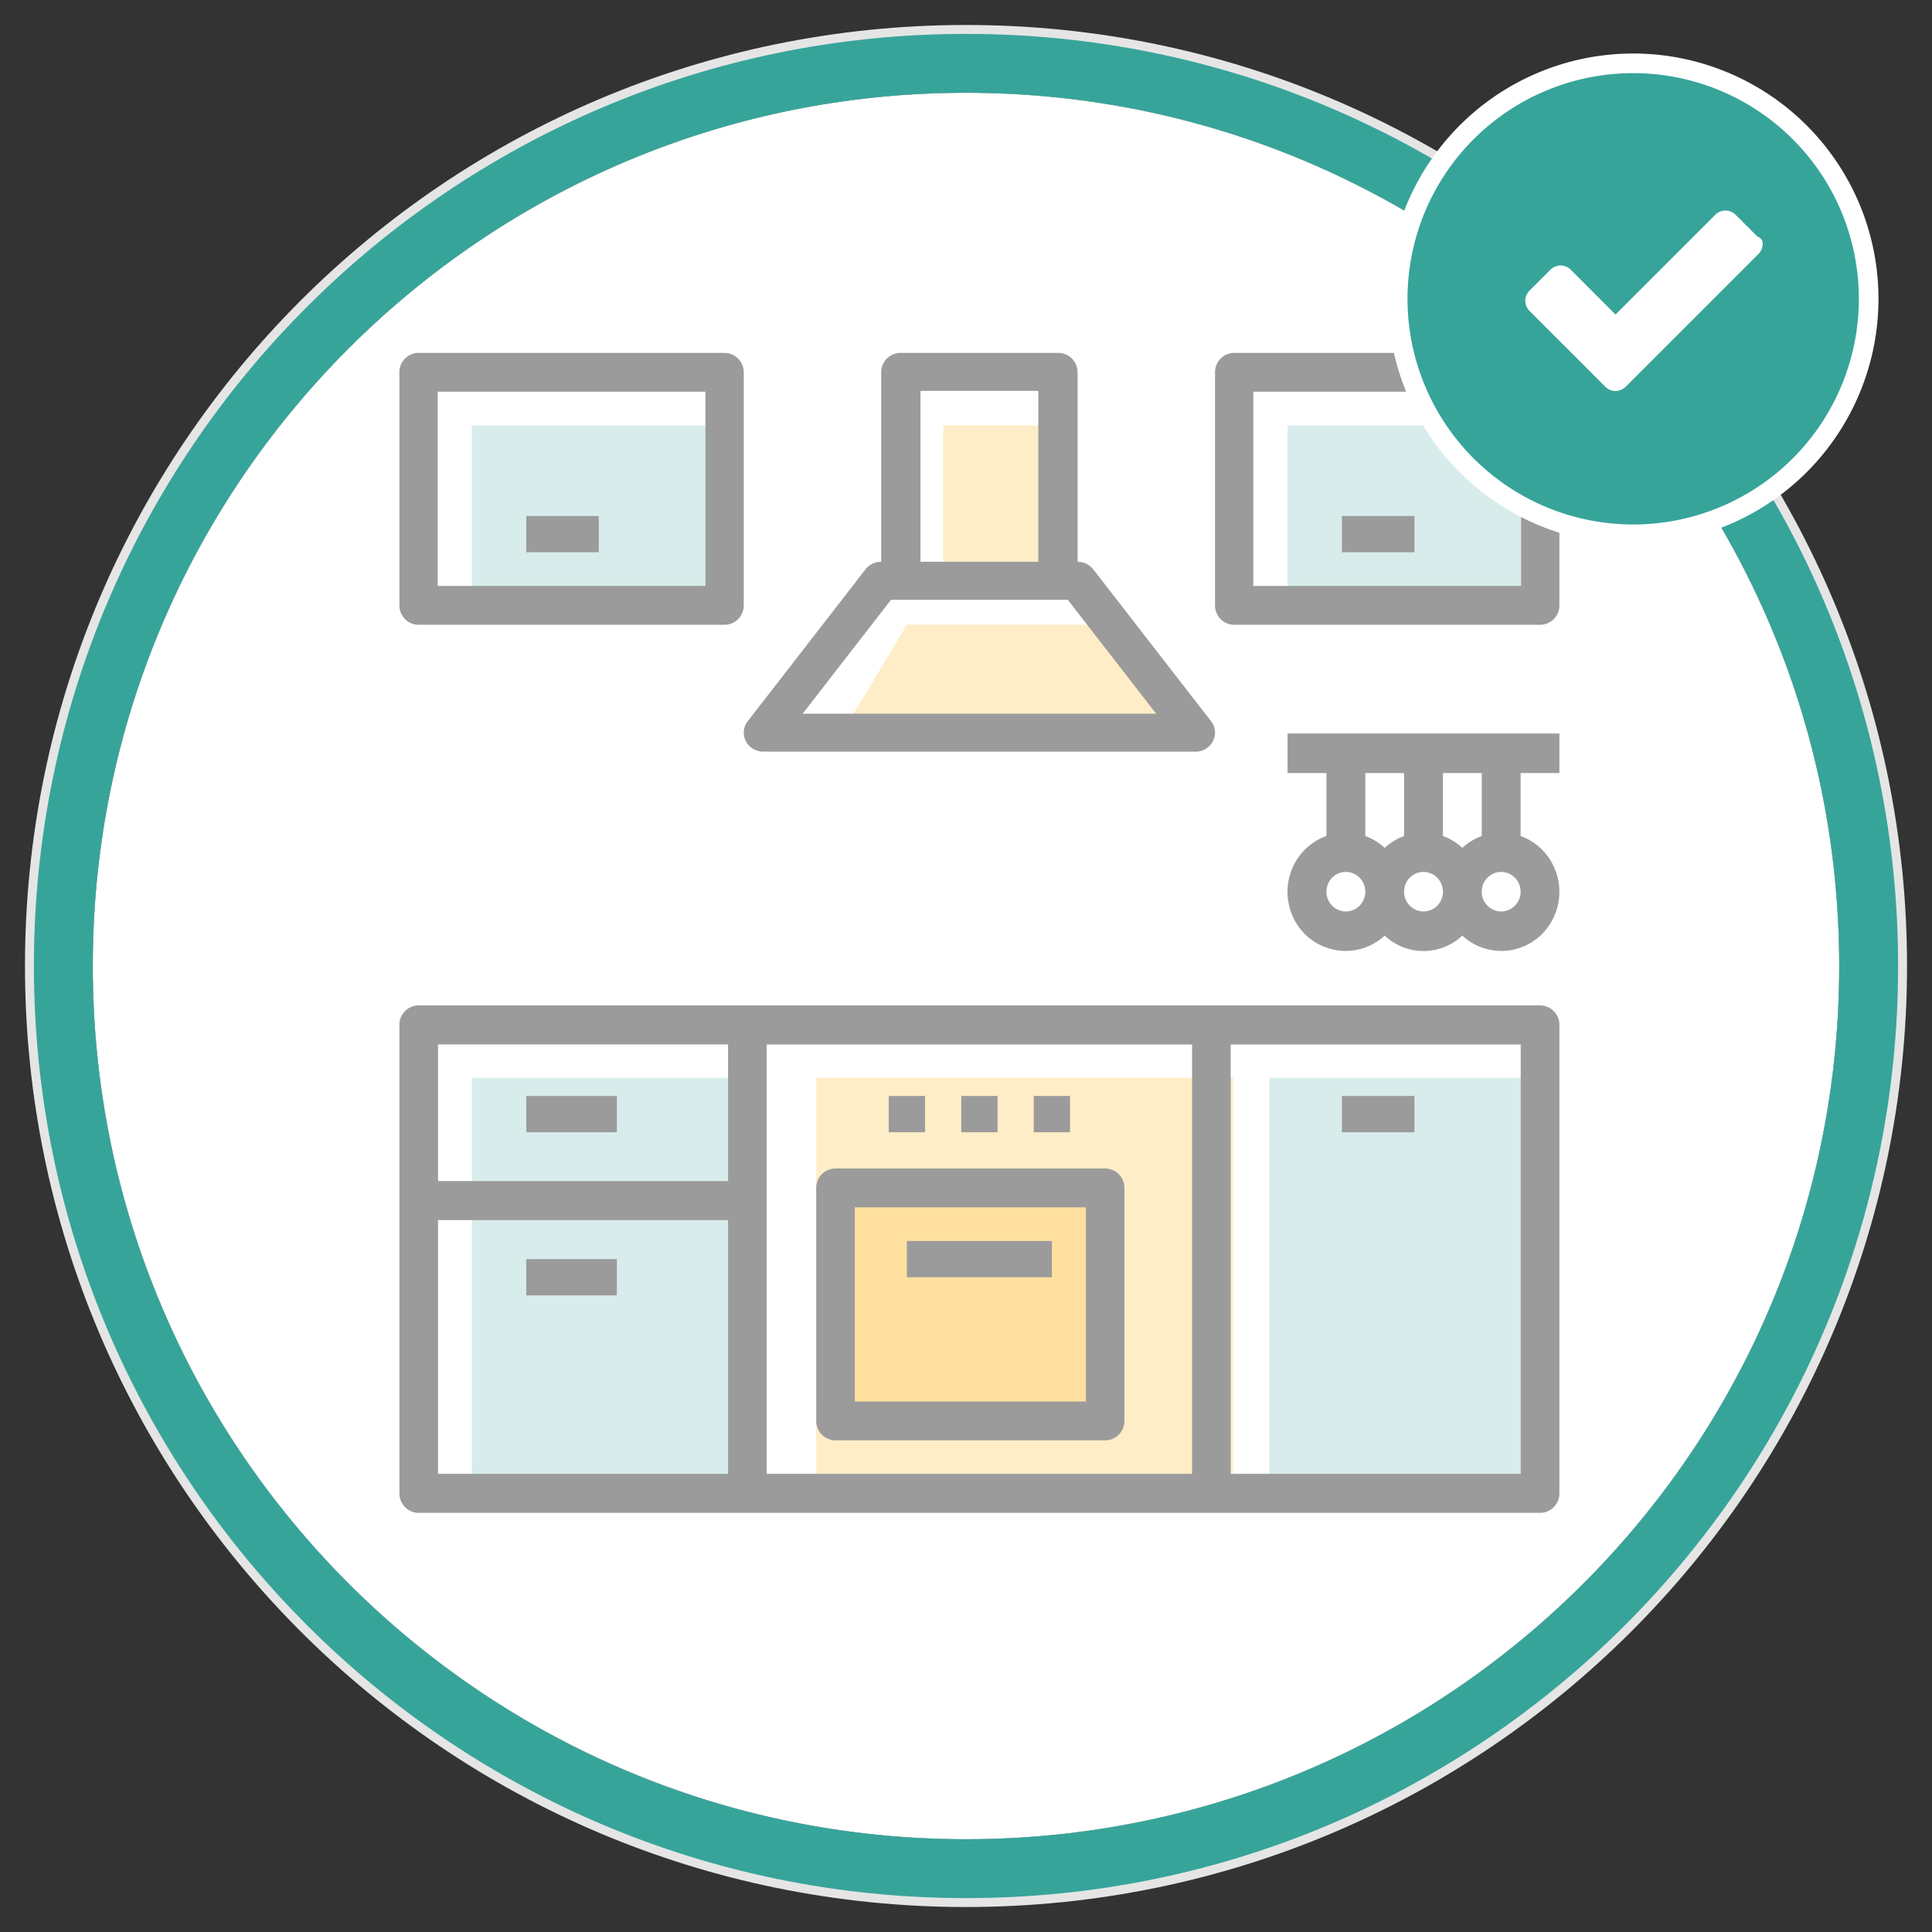
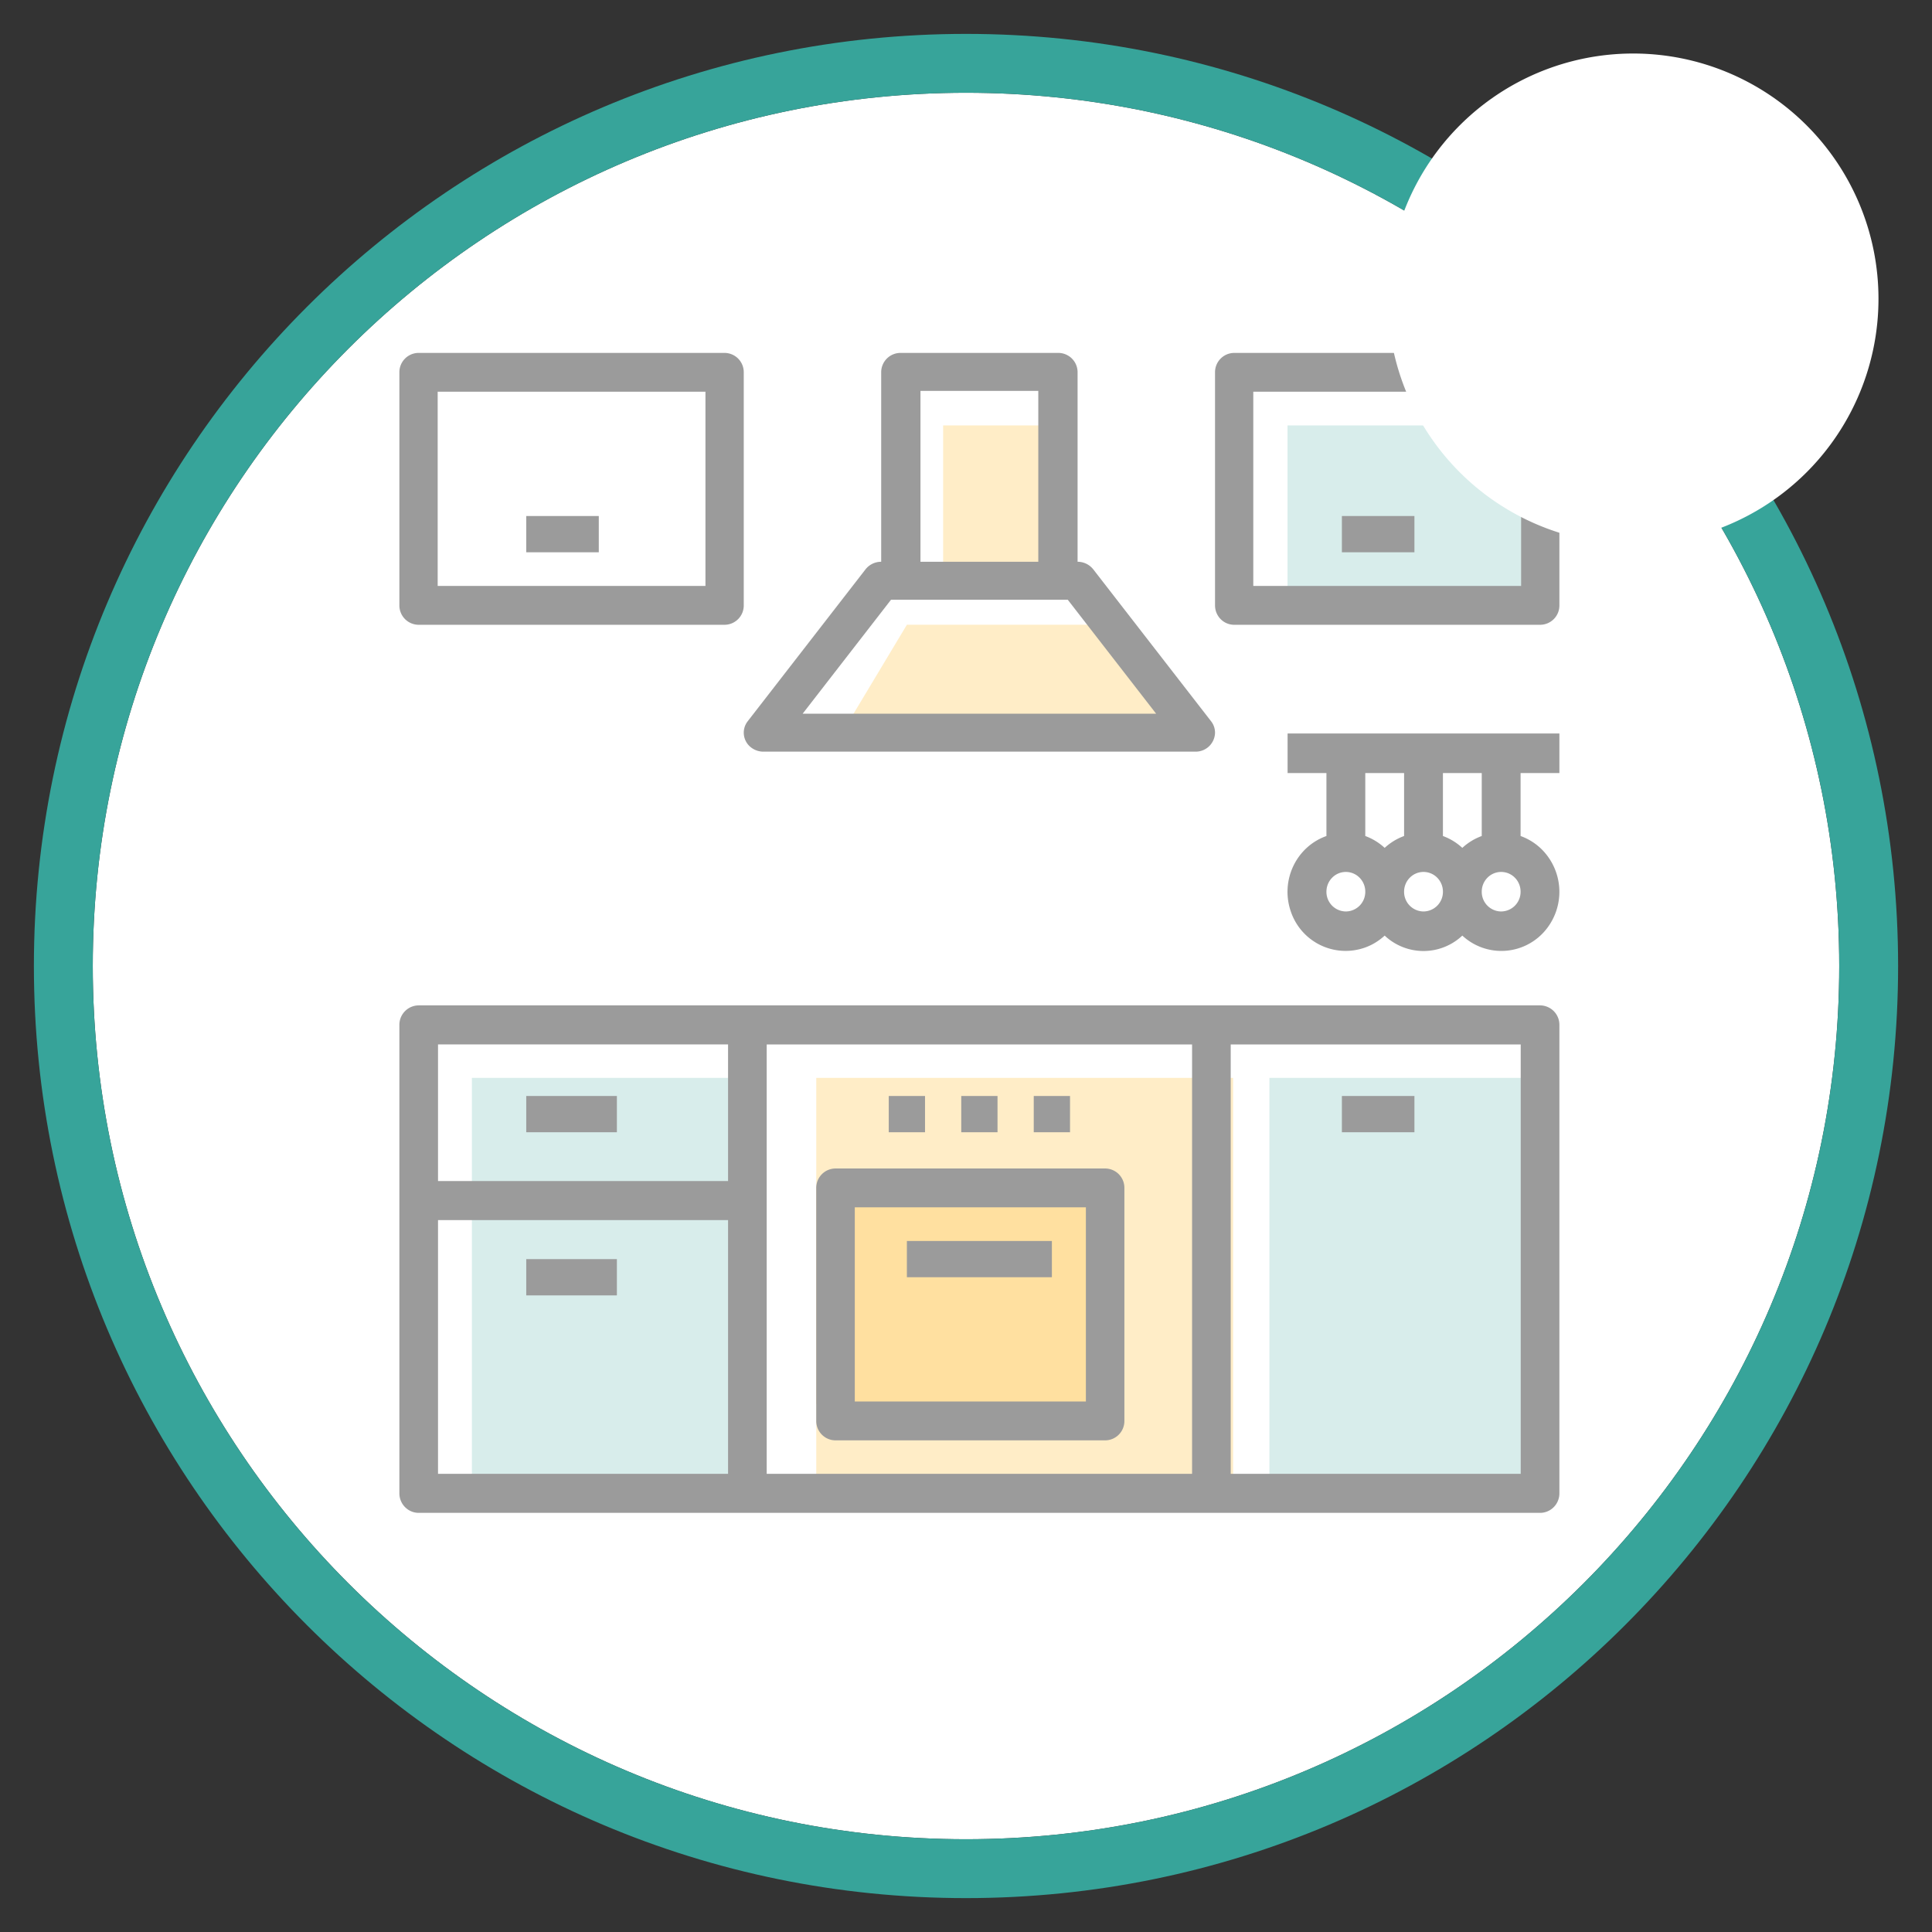
<svg xmlns="http://www.w3.org/2000/svg" xmlns:xlink="http://www.w3.org/1999/xlink" width="52" height="52" viewBox="0 0 57 57">
  <rect x="0" y="0" width="57" height="57" fill="#333333" stroke="none" />
  <title>D4448FB1-416B-4598-9A2A-268650EE89D5</title>
  <defs>
    <path d="M27.5 53.263c14.229 0 25.763-11.534 25.763-25.763 0-14.229-11.534-25.763-25.763-25.763C13.271 1.737 1.737 13.27 1.737 27.5c0 14.229 11.534 25.763 25.763 25.763z" id="path-1" />
  </defs>
  <g id="Elenco-V2" fill="none" fill-rule="evenodd" transform="translate(-944 -123)">
    <g id="Filtro" transform="translate(0 108)">
      <g id="destra" transform="translate(809 16)">
        <g id="cucina" transform="translate(136)">
          <g id="icons/stanze/cucina">
            <g id="Oval-3-Copy" fill-rule="nonzero">
              <use fill="#FFF" fill-rule="evenodd" xlink:href="#path-1" />
-               <path stroke="#E5E5E5" stroke-width="2" d="M27.5 54.263C12.72 54.263.737 42.281.737 27.5.737 12.72 12.719.737 27.5.737c14.78 0 26.763 11.982 26.763 26.763 0 14.78-11.982 26.763-26.763 26.763z" />
            </g>
            <g id="cucina_inactive_form.ed3d75df" transform="translate(10.783 9.412)">
              <g id="Page-1">
                <path id="Rectangle-7" fill-opacity=".194" fill="#37A49A" d="M2.139 21.389h8.021v11.764H2.139z" />
                <path id="Rectangle-7-Copy-3" fill-opacity=".194" fill="#37A49A" d="M25.668 21.389h8.021v11.764h-8.021z" />
                <path id="Rectangle-7-Copy-4" fill-opacity=".3" fill="#FFC244" d="M12.299 21.389h12.299v11.764H12.299z" />
                <path id="Rectangle-7-Copy-5" fill-opacity=".3" fill="#FFC244" d="M12.299 24.597h8.021v6.417h-8.021z" />
                <path id="Rectangle-7-Copy-6" fill-opacity=".3" fill="#FFC244" d="M16.043 2.139h3.743v4.813h-3.743z" />
                <path id="Rectangle-7-Copy-7" fill-opacity=".3" fill="#FFC244" d="M14.973 8.02h5.615l2.139 2.942-9.358-.268z" />
-                 <path id="Rectangle-7-Copy" fill-opacity=".194" fill="#37A49A" d="M2.139 2.139h6.952v4.813H2.139z" />
                <path id="Rectangle-7-Copy-2" fill-opacity=".194" fill="#37A49A" d="M26.203 2.139h6.952v4.813h-6.952z" />
                <path d="M24.527 33.07h8.556V20.403h-8.556V33.07zm-13.69 0h12.55V20.403h-12.55V33.07zm-9.696 0h8.556v-7.486H1.14v7.487zm0-8.637h8.556v-4.031H1.14v4.03zm32.513-5.183H.57a.573.573 0 0 0-.57.576v13.82c0 .318.256.576.57.576h33.084c.315 0 .57-.258.57-.576v-13.82a.573.573 0 0 0-.57-.576z" id="Fill-1" fill="#9B9B9B" />
                <path d="M1.129 6.875H9.03v-5.73h-7.9v5.73zM.564 8.021h9.032a.569.569 0 0 0 .564-.573V.573A.569.569 0 0 0 9.596 0H.564A.569.569 0 0 0 0 .573v6.875a.57.57 0 0 0 .564.573z" id="Fill-3" fill="#9B9B9B" />
                <path d="M25.193 6.875h7.902v-5.73h-7.902v5.73zM33.66 0h-9.032a.569.569 0 0 0-.564.573v6.875c0 .316.252.573.564.573h9.032a.569.569 0 0 0 .564-.573V.573A.569.569 0 0 0 33.66 0z" id="Fill-4" fill="#9B9B9B" />
                <path id="Fill-5" fill="#9B9B9B" d="M3.743 5.882h2.14v-1.07h-2.14z" />
                <path id="Fill-6" fill="#9B9B9B" d="M27.807 5.882h2.14v-1.07h-2.14z" />
                <path d="M13.436 30.937h6.818v-5.729h-6.818v5.73zm7.386-6.875h-7.955a.57.57 0 0 0-.568.573v6.875a.57.57 0 0 0 .568.573h7.955a.57.57 0 0 0 .568-.573v-6.875a.57.57 0 0 0-.568-.573z" id="Fill-9" fill="#9B9B9B" />
                <path id="Fill-11" fill="#9B9B9B" d="M14.438 22.993h1.07v-1.07h-1.07z" />
                <path id="Fill-12" fill="#9B9B9B" d="M16.577 22.993h1.07v-1.07h-1.07z" />
                <path id="Fill-13" fill="#9B9B9B" d="M18.716 22.993h1.07v-1.07h-1.07z" />
                <path id="Fill-15" fill="#9B9B9B" d="M27.807 22.993h2.14v-1.07h-2.14z" />
                <path id="Fill-16" fill="#9B9B9B" d="M3.743 22.993h2.674v-1.07H3.743z" />
                <path id="Fill-17" fill="#9B9B9B" d="M3.743 27.806h2.674v-1.07H3.743z" />
                <path id="Fill-18" fill="#9B9B9B" d="M14.973 27.27h4.278v-1.069h-4.278z" />
                <path d="M31.933 14.253a1.704 1.704 0 0 0-.573.35 1.704 1.704 0 0 0-.572-.35v-1.857h1.145v1.857zm.573 2.226a.578.578 0 0 1-.573-.583c0-.322.256-.583.573-.583.317 0 .573.26.573.583a.578.578 0 0 1-.573.583zm-2.291 0a.578.578 0 0 1-.573-.583c0-.322.256-.583.573-.583.317 0 .573.26.573.583a.578.578 0 0 1-.573.583zm-2.291 0a.578.578 0 0 1-.573-.583c0-.322.256-.583.573-.583.316 0 .573.26.573.583a.578.578 0 0 1-.573.583zm1.718-2.226a1.704 1.704 0 0 0-.573.35 1.704 1.704 0 0 0-.572-.35v-1.857h1.145v1.857zm-3.437-1.857h1.146v1.857c-.894.318-1.364 1.313-1.052 2.223a1.706 1.706 0 0 0 2.184 1.07c.216-.076.416-.198.586-.355a1.67 1.67 0 0 0 2.291 0 1.692 1.692 0 0 0 2.42-.12 1.769 1.769 0 0 0-.119-2.465 1.714 1.714 0 0 0-.582-.353v-1.857h1.145v-1.167h-8.019v1.167z" id="Fill-19" fill="#9B9B9B" />
                <path d="M14.505 7.282h5.214l2.607 3.362H11.898l2.607-3.362zm.87-1.12h3.475V1.12h-3.476v5.042zm-4.635 5.602h12.745a.57.57 0 0 0 .579-.56c0-.121-.04-.24-.116-.336l-3.476-4.482a.587.587 0 0 0-.463-.224V.56a.57.57 0 0 0-.58-.56h-4.634a.57.57 0 0 0-.58.56v5.602a.586.586 0 0 0-.463.224l-3.476 4.482a.548.548 0 0 0 .116.784.59.59 0 0 0 .348.112z" id="Fill-21" fill="#9B9B9B" />
              </g>
            </g>
            <g id="icon_select">
              <path d="M27.5 55C12.312 55 0 42.688 0 27.5S12.312 0 27.5 0 55 12.312 55 27.5 42.688 55 27.5 55z" id="Oval-3" fill-rule="nonzero" />
              <path d="M27.5 53.263c14.229 0 25.763-11.534 25.763-25.763 0-14.229-11.534-25.763-25.763-25.763C13.271 1.737 1.737 13.27 1.737 27.5c0 14.229 11.534 25.763 25.763 25.763zm0 1.737C12.312 55 0 42.688 0 27.5S12.312 0 27.5 0 55 12.312 55 27.5 42.688 55 27.5 55z" id="Oval-3-Copy" fill="#37A49A" fill-rule="nonzero" />
              <path d="M47.184 15.053a7.237 7.237 0 1 0 0-14.474 7.237 7.237 0 0 0 0 14.474z" id="Oval-3-Copy-2" fill="#FFF" fill-rule="nonzero" />
-               <path d="M47.184 14.474a6.658 6.658 0 1 1 0-13.316 6.658 6.658 0 0 1 0 13.316z" id="Path" fill="#37A49A" />
-               <path d="M51.005 6.195a.442.442 0 0 1-.116.29l-3.3 3.3-.636.636a.442.442 0 0 1-.29.116.442.442 0 0 1-.29-.116l-.636-.637-1.621-1.62a.442.442 0 0 1-.116-.29c0-.116.058-.232.116-.29l.637-.637a.442.442 0 0 1 .29-.115c.115 0 .23.057.289.115l1.331 1.332 2.953-2.953a.442.442 0 0 1 .29-.115c.115 0 .23.057.289.115l.637.637c.115.058.173.116.173.232z" id="Shape" fill="#FFF" />
            </g>
          </g>
        </g>
      </g>
    </g>
  </g>
</svg>